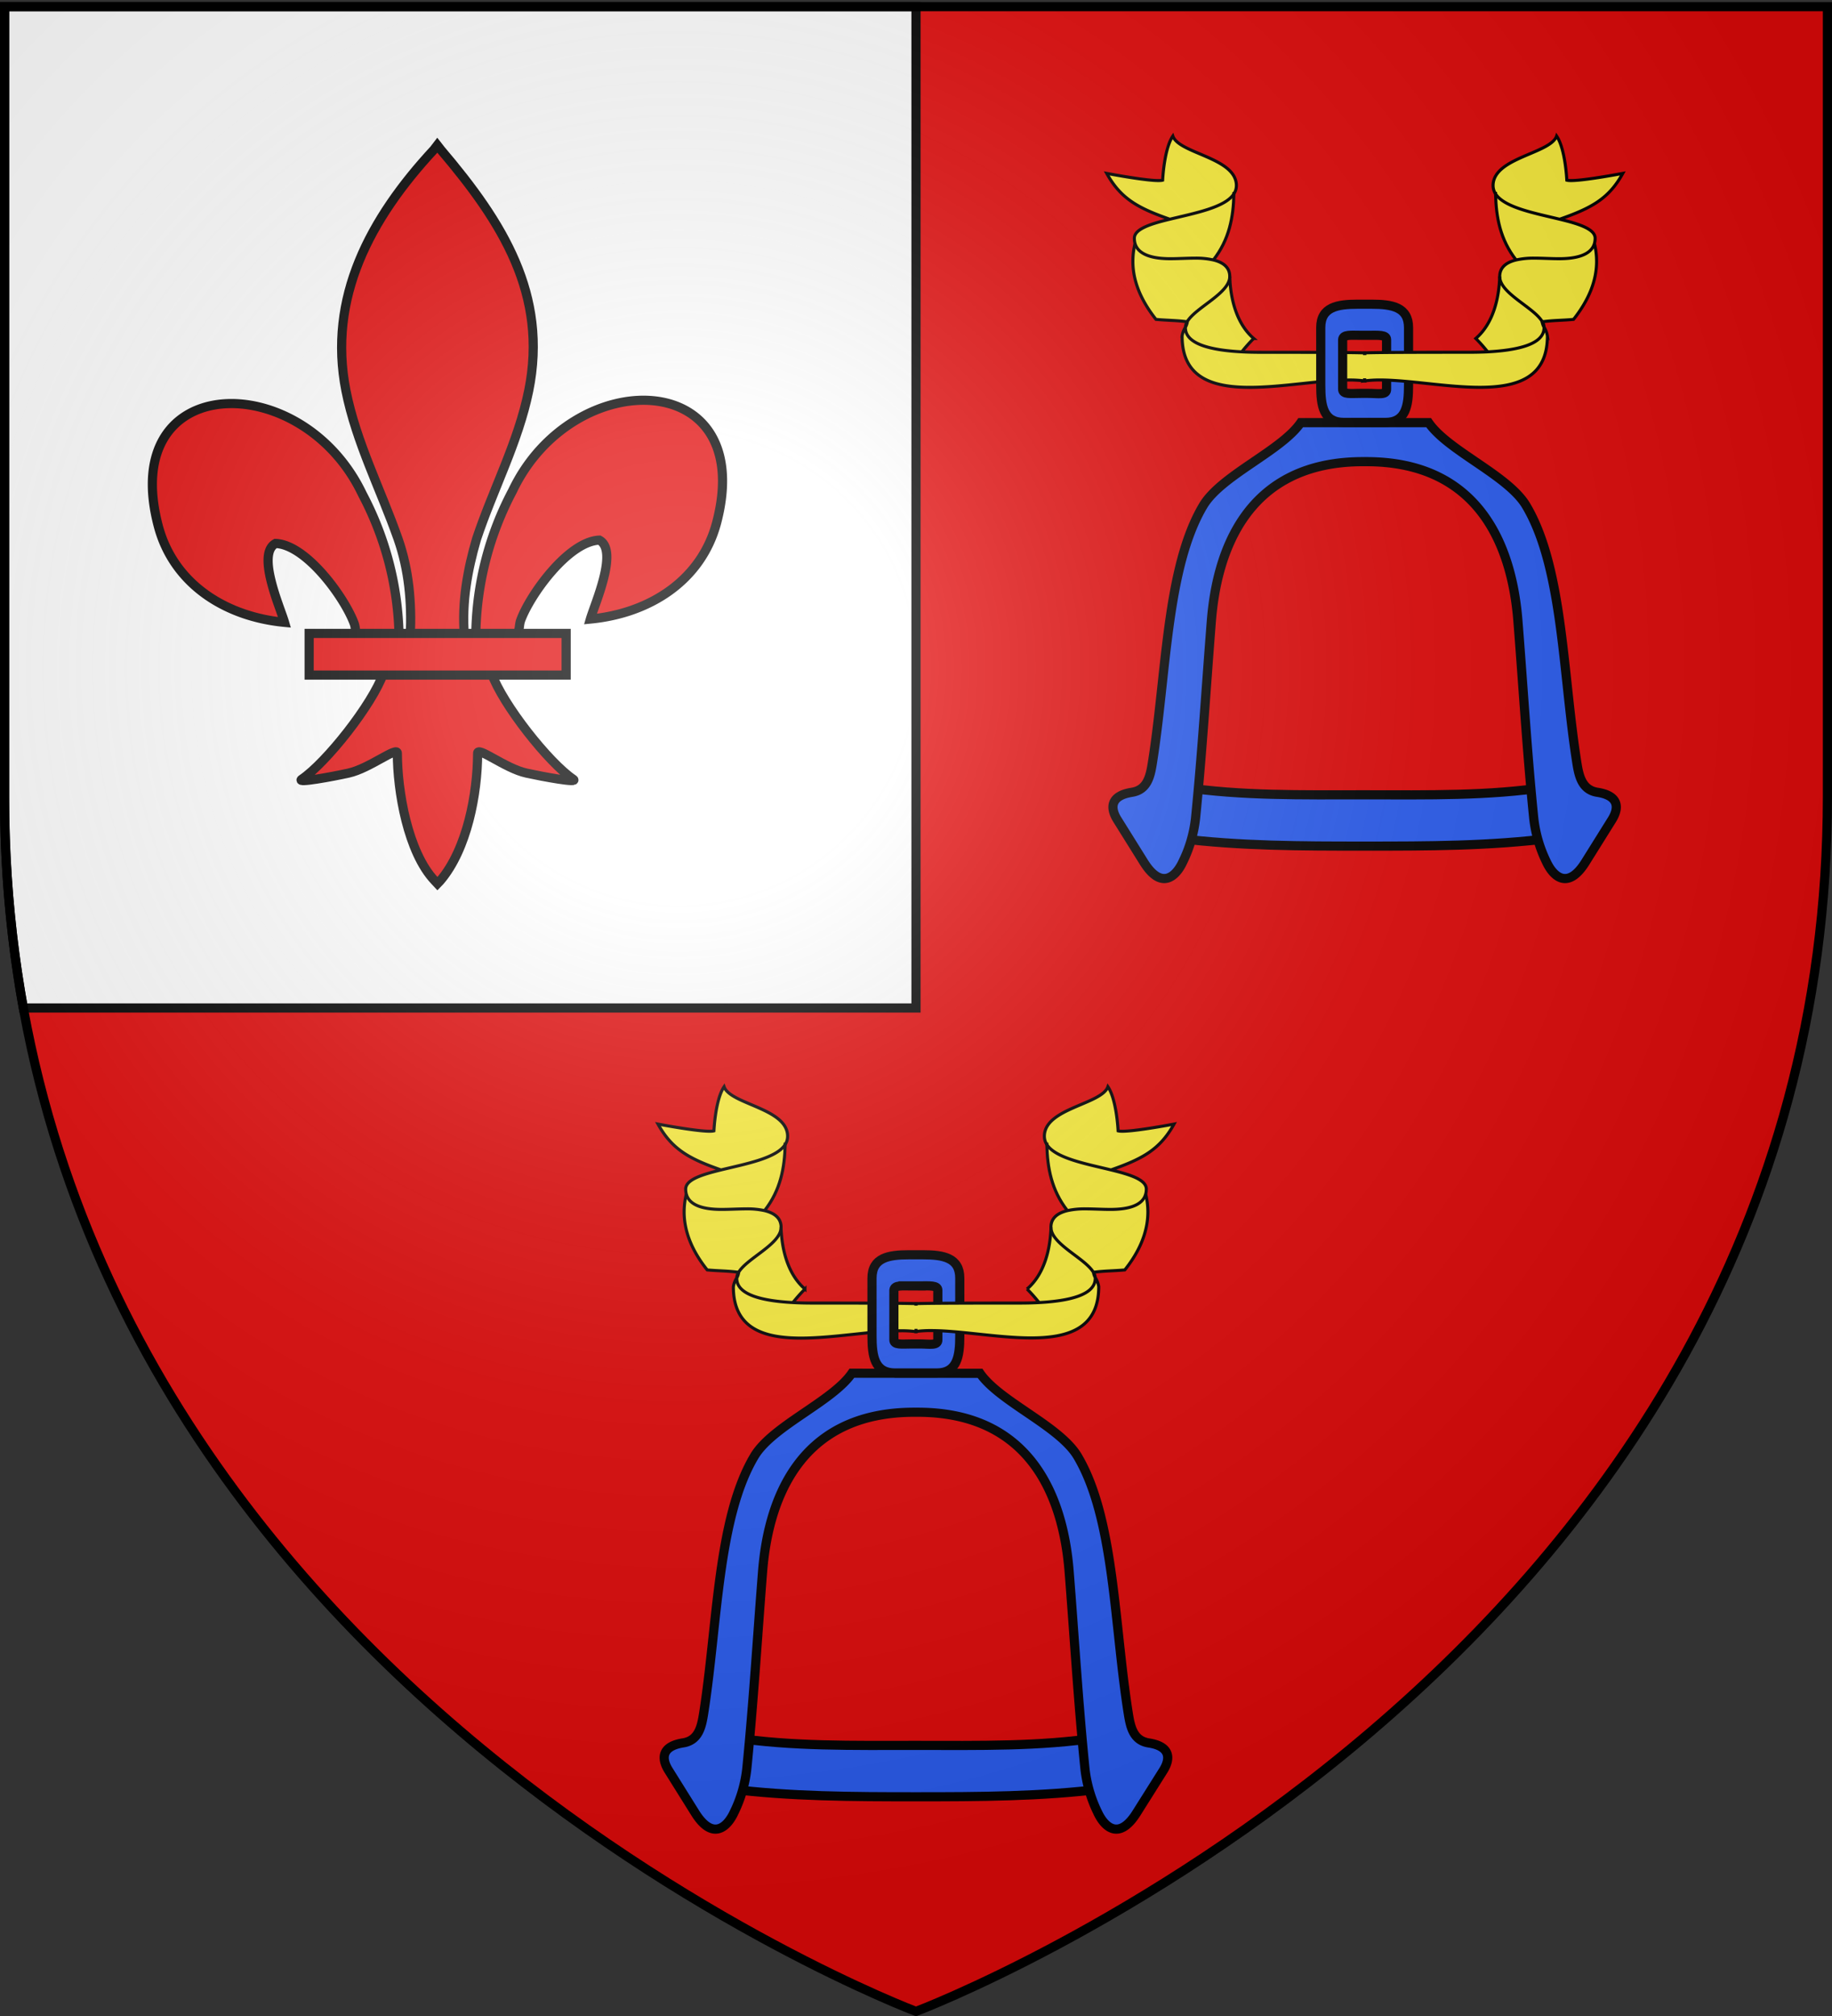
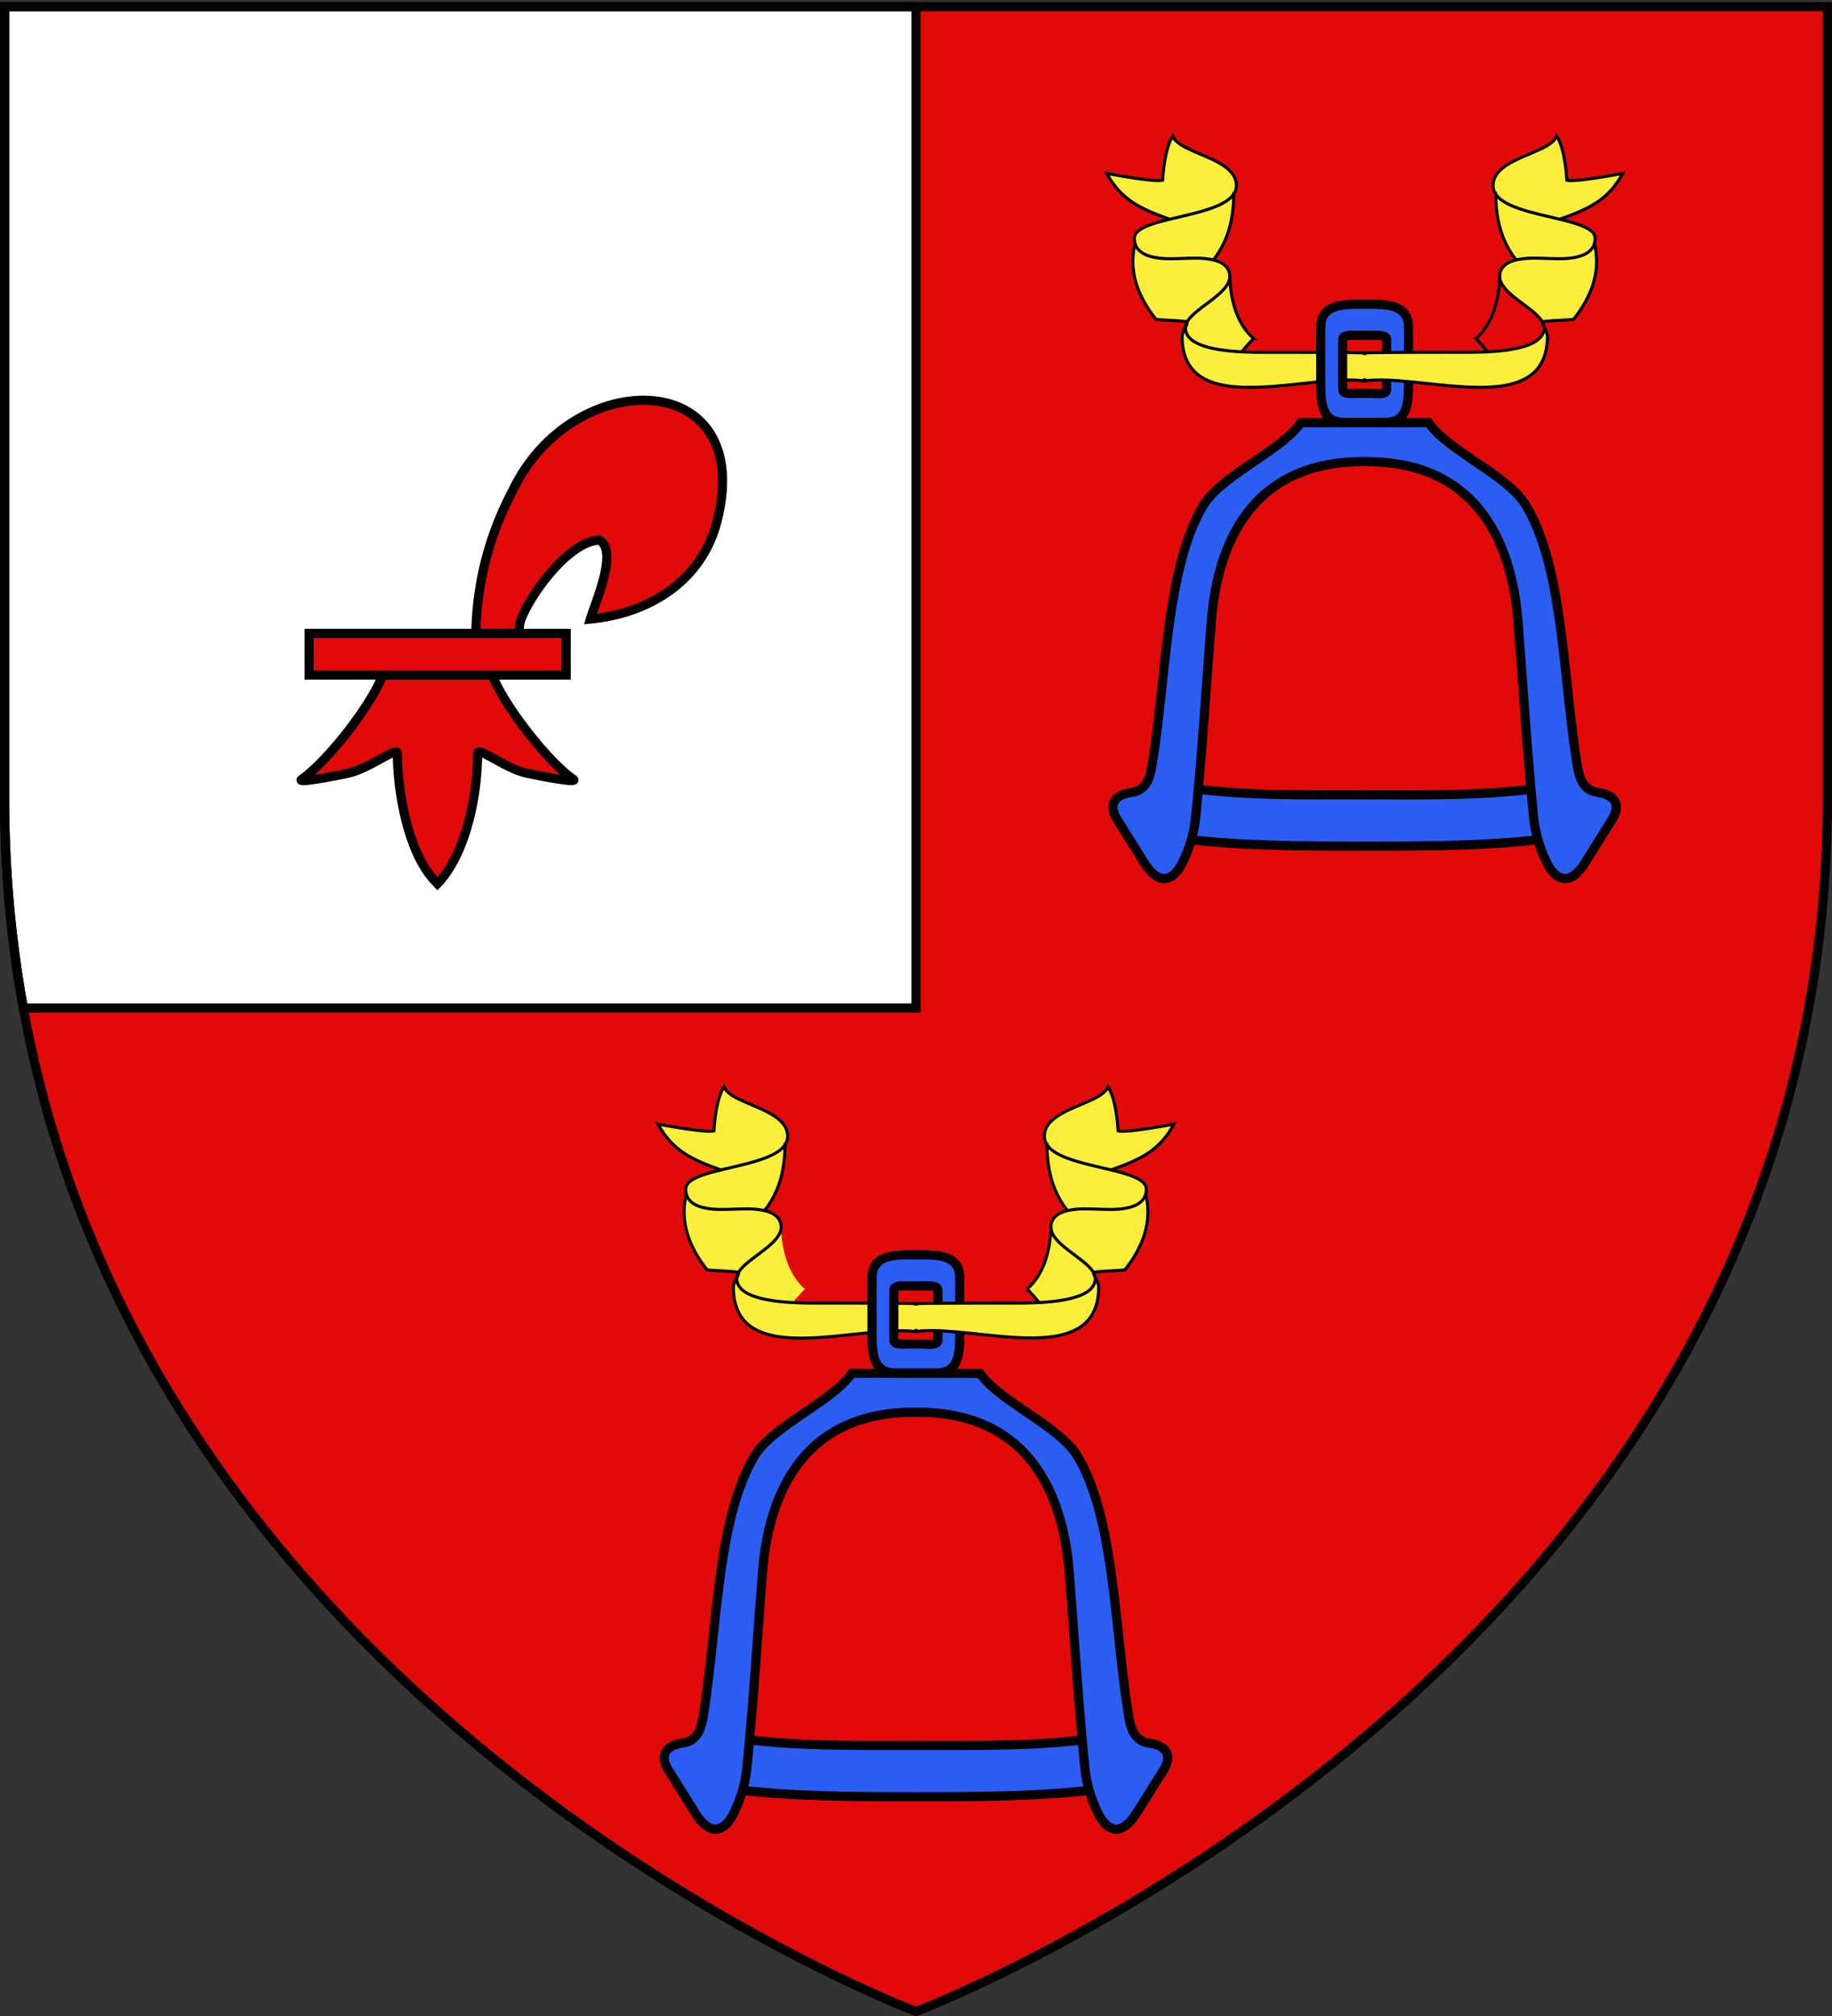
<svg xmlns="http://www.w3.org/2000/svg" id="svg2" viewBox="0 0 600 660.1">
  <rect x="0" y="0" width="600" height="660.1" fill="#333333" stroke="none" />
  <defs>
    <style>.cls-1,.cls-6,.cls-7{fill:#e20909;}.cls-1,.cls-6,.cls-8{fill-rule:evenodd;}.cls-2{fill:#fcef3c;}.cls-3,.cls-9{fill:none;}.cls-3,.cls-4,.cls-5,.cls-6,.cls-7,.cls-9{stroke:#000;}.cls-3,.cls-5,.cls-6,.cls-7{stroke-miterlimit:10;}.cls-4{fill:#2b5df2;stroke-miterlimit:8.62;}.cls-4,.cls-5,.cls-6,.cls-7{stroke-width:3px;}.cls-5{fill:#fff;}.cls-8{fill:url(#Dégradé_sans_nom);}.cls-9{stroke-width:3px;}</style>
    <radialGradient id="Dégradé_sans_nom" cx="-87.02" cy="736.25" r="300" gradientTransform="matrix(1.35, 0, 0, -1.35, 339.79, 1212.7)" gradientUnits="userSpaceOnUse">
      <stop offset="0" stop-color="#fff" stop-opacity="0.31" />
      <stop offset="0.19" stop-color="#fff" stop-opacity="0.25" />
      <stop offset="0.6" stop-color="#6b6b6b" stop-opacity="0.13" />
      <stop offset="1" stop-opacity="0.13" />
    </radialGradient>
  </defs>
  <g id="layer7">
    <path id="path2855" class="cls-1" d="M300,658.5S598.5,546.18,598.5,260.73V2.18H1.5V260.73C1.5,546.18,300,658.5,300,658.5Z" transform="translate(0 0)" />
  </g>
  <path class="cls-2" d="M406.71,115.18c2.09.11,4.26.15,6.4.15,8.58,0,29.22,0,33.78.2l.08,9.16a39.79,39.79,0,0,0-5-.29c-9.47,0-22,2.4-32.72,2.4-12.28,0-22.13-3.17-22.13-16.78a7.37,7.37,0,0,1,1.16-3,.77.77,0,0,0,0,.26C388.22,112.75,396.87,114.67,406.71,115.18Z" transform="translate(0 0)" />
  <path class="cls-2" d="M410.6,110.81a51,51,0,0,0-3.89,4.37c-9.84-.51-18.49-2.43-18.5-7.88a.77.77,0,0,1,0-.26,6.08,6.08,0,0,0,.58-1.73c2.76-4.7,13.94-9.28,13.94-14.8C403,97.74,404.93,106,410.6,110.81Z" transform="translate(0 0)" />
  <path class="cls-2" d="M404.1,63.46c-2.89,4.47-12.85,6.31-21,8.3-10.29-3.62-16-6.65-20.63-15,0,0,15.63,3,18.32,2.23,0,0,.45-10.22,3.34-14.45,2,5.75,20.48,7,20.81,16v.18A4.93,4.93,0,0,1,404.1,63.46Z" transform="translate(0 0)" />
  <path class="cls-2" d="M404.1,63.46c-.15,7.65-1.52,15-6.71,21.64a25.69,25.69,0,0,0-5.88-.6c-2.68,0-5.54.19-8.23.19-4.92,0-10.39-.87-11.55-5a6.42,6.42,0,0,1-.22-1.7c0-3.09,5.25-4.74,11.58-6.28C391.25,69.77,401.21,67.93,404.1,63.46Z" transform="translate(0 0)" />
  <path class="cls-2" d="M397.39,85.1c3,.72,5.37,2.28,5.37,5.41,0,5.52-11.18,10.1-13.94,14.8-3.38-.49-6.82-.45-10.23-.79-4.8-6-7.56-12.34-7.56-19a25,25,0,0,1,.7-5.82c1.16,4.08,6.63,5,11.55,5,2.69,0,5.55-.19,8.23-.19A25.69,25.69,0,0,1,397.39,85.1Z" transform="translate(0 0)" />
  <path class="cls-3" d="M383.09,71.76c-10.29-3.62-16-6.65-20.63-15,0,0,15.63,3,18.32,2.23,0,0,.45-10.22,3.34-14.45,2,5.75,20.48,7,20.81,16v.18a4.93,4.93,0,0,1-.83,2.76c-2.89,4.47-12.85,6.31-21,8.3C376.76,73.3,371.51,75,371.51,78a6.42,6.42,0,0,0,.22,1.7c1.16,4.08,6.63,5,11.55,5,2.69,0,5.55-.19,8.23-.19a25.69,25.69,0,0,1,5.88.6c3,.72,5.37,2.28,5.37,5.41,0,5.52-11.18,10.1-13.94,14.8a4.08,4.08,0,0,0-.58,1.73.77.77,0,0,0,0,.26c0,5.45,8.66,7.37,18.5,7.88,2.09.11,4.26.15,6.4.15,8.58,0,29.22,0,33.78.2l.08,9.16a39.79,39.79,0,0,0-5-.29c-9.47,0-22,2.4-32.72,2.4-12.28,0-22.13-3.17-22.13-16.78a7.37,7.37,0,0,1,1.16-3,6.08,6.08,0,0,0,.58-1.73" transform="translate(0 0)" />
  <path class="cls-3" d="M371.73,79.74a25,25,0,0,0-.7,5.82c0,6.62,2.76,12.94,7.56,19,3.41.34,6.85.3,10.23.79" transform="translate(0 0)" />
  <path class="cls-3" d="M404.11,62.85c0,.2,0,.41,0,.61-.15,7.65-1.52,15-6.71,21.64" transform="translate(0 0)" />
  <path class="cls-3" d="M402.76,90.51c.21,7.23,2.17,15.44,7.84,20.3a51,51,0,0,0-3.89,4.37h0" transform="translate(0 0)" />
  <g id="use10670">
    <g id="g10663">
      <path id="path7177" class="cls-4" d="M386.9,257.63l-1.55,16.77C405.87,277,426.42,277,446.93,277s41.07,0,61.58-2.63L507,257.63c-19.43,3-39.29,2.58-60,2.58S406.34,260.59,386.9,257.63Z" transform="translate(0 0)" />
      <path id="path6659" class="cls-4" d="M426,138.37c-6.35,9.24-26,17.22-31.94,27.16C382,185.8,382.1,220.45,377.4,249.88c-.67,4.19-1.61,8.7-6.67,9.5-7,1.1-7.29,5-4.78,9l8.62,13.81c5.81,9.35,10.57,4.78,12.8,0a43.15,43.15,0,0,0,4.18-14.28c2.17-21.56,3.48-43.13,5.19-64.68,1.69-21.31,10.63-52.39,50.19-52.09,39.57-.3,48.51,30.78,50.2,52.09,1.71,21.55,3,43.12,5.19,64.68a43.36,43.36,0,0,0,4.17,14.28c2.23,4.78,7,9.35,12.8,0l8.63-13.81c2.51-4.05,2.19-7.93-4.79-9-5-.8-6-5.31-6.67-9.5-4.69-29.43-4.55-64.08-16.64-84.35-5.92-9.94-25.58-17.92-31.93-27.16Z" transform="translate(0 0)" />
      <path id="rect7172" class="cls-4" d="M444.67,99.59c-6.72,0-12.11.94-12.11,7.66v18.93c0,6.72.86,12.11,7.58,12.11h13.59c6.71,0,7.58-5.39,7.58-12.11V107.25c0-6.72-5.4-7.66-12.11-7.66Zm1,10.18h2.45c3.3,0,6-.24,6,1.41v16.19c.11,2.09-2.72,1.41-6,1.41h-2.45c-3.31,0-6,.46-5.94-1.41V111.18C439.88,109.42,442.4,109.77,445.71,109.77Z" transform="translate(0 0)" />
    </g>
  </g>
  <path class="cls-2" d="M447,115.53l-.07,9.16a39.41,39.41,0,0,1,5-.29c9.48,0,22,2.4,32.72,2.4,12.28,0,22.13-3.17,22.13-16.78a7.37,7.37,0,0,0-1.16-3,.77.77,0,0,1,0,.26c0,5.45-8.67,7.37-18.5,7.89-2.1.1-4.25.14-6.38.14C472.25,115.33,451.6,115.37,447,115.53Z" transform="translate(0 0)" />
-   <path class="cls-2" d="M483.34,110.81a50.41,50.41,0,0,1,3.88,4.38c9.83-.52,18.49-2.44,18.5-7.89a.77.77,0,0,0,0-.26,5.79,5.79,0,0,1-.58-1.73c-2.74-4.7-13.94-9.28-13.94-14.8C491,97.74,489,106,483.34,110.81Z" transform="translate(0 0)" />
  <path class="cls-2" d="M489.83,63.46c2.89,4.49,12.85,6.31,21,8.3,10.29-3.62,16.05-6.65,20.64-15,0,0-15.64,3-18.33,2.23,0,0-.45-10.22-3.34-14.45-2,5.75-20.48,7-20.81,16v.18A4.93,4.93,0,0,0,489.83,63.46Z" transform="translate(0 0)" />
  <path class="cls-2" d="M489.83,63.46c.15,7.65,1.52,15,6.71,21.64a25.72,25.72,0,0,1,5.89-.6c2.67,0,5.53.19,8.22.19,4.94,0,10.38-.87,11.55-5a6.42,6.42,0,0,0,.22-1.7c0-3.09-5.24-4.74-11.58-6.28C502.68,69.77,492.72,68,489.83,63.46Z" transform="translate(0 0)" />
  <path class="cls-2" d="M496.54,85.1c-3,.72-5.37,2.28-5.37,5.41,0,5.52,11.2,10.1,13.94,14.8h0c3.38-.49,6.81-.45,10.23-.79,4.8-6,7.55-12.34,7.55-19a25,25,0,0,0-.7-5.82c-1.17,4.08-6.61,5-11.55,5-2.69,0-5.55-.19-8.22-.19A25.72,25.72,0,0,0,496.54,85.1Z" transform="translate(0 0)" />
  <path class="cls-3" d="M505.12,105.31a3.81,3.81,0,0,1,.57,1.73.77.77,0,0,1,0,.26c0,5.45-8.67,7.37-18.5,7.89-2.1.1-4.25.14-6.38.14-8.59,0-29.24,0-33.8.2l-.07,9.16a39.41,39.41,0,0,1,5-.29c9.48,0,22,2.4,32.72,2.4,12.28,0,22.13-3.17,22.13-16.78a7.37,7.37,0,0,0-1.16-3,5.79,5.79,0,0,1-.58-1.73" transform="translate(0 0)" />
  <path class="cls-3" d="M510.84,71.76c10.29-3.62,16.05-6.65,20.64-15,0,0-15.64,3-18.33,2.23,0,0-.45-10.22-3.34-14.45-2,5.75-20.48,7-20.81,16v.18a4.93,4.93,0,0,0,.83,2.76c2.89,4.49,12.85,6.31,21,8.3C517.18,73.3,522.42,75,522.42,78a6.42,6.42,0,0,1-.22,1.7c-1.17,4.08-6.61,5-11.55,5-2.69,0-5.55-.19-8.22-.19a25.72,25.72,0,0,0-5.89.6c-3,.72-5.37,2.28-5.37,5.41,0,5.52,11.2,10.1,13.94,14.8" transform="translate(0 0)" />
  <path class="cls-3" d="M522.2,79.74a25,25,0,0,1,.7,5.82c0,6.62-2.75,12.94-7.55,19-3.42.34-6.85.3-10.23.79h0" transform="translate(0 0)" />
  <path class="cls-3" d="M489.82,62.85c0,.2,0,.41,0,.61.15,7.65,1.52,15,6.71,21.64" transform="translate(0 0)" />
  <path class="cls-3" d="M491.17,90.51c-.21,7.23-2.17,15.44-7.83,20.3a50.41,50.41,0,0,1,3.88,4.38" transform="translate(0 0)" />
  <rect class="cls-2" x="445.66" y="116.25" width="2.04" height="7.6" />
  <path class="cls-3" d="M300,2.18V330H7.64C50.23,564.51,300,658.5,300,658.5S598.5,546.18,598.5,260.73V2.18Z" transform="translate(0 0)" />
  <path class="cls-5" d="M300,2.18H1.5V260.73A386.83,386.83,0,0,0,7.64,330H300Z" transform="translate(0 0)" />
  <g id="g1878">
    <path id="path1876" class="cls-6" d="M155.85,206.82a103.15,103.15,0,0,1,12-46.1c19.79-41.62,80.21-40.62,66.89,10.28-4.91,18.75-21.58,29.77-41.39,31.67,1.43-4.95,9.29-22.42,2.95-25.84-10.16.39-22.76,17.93-25.79,26.3-.44,1.2-.32,2.58-.8,3.77" transform="translate(0 0)" />
    <g id="layer2">
      <g id="g13018">
-         <path id="path1902" class="cls-6" d="M130.69,207.9a103.19,103.19,0,0,0-12-46.1c-19.78-41.61-80.21-40.62-66.89,10.28,4.91,18.76,21.58,29.78,41.39,31.67-1.43-4.94-9.29-22.41-2.94-25.83,10.15.38,22.75,17.92,25.78,26.29.44,1.2.32,2.59.81,3.77" transform="translate(0 0)" />
-         <path id="path3734" class="cls-7" d="M142.1,49c-20.84,22.47-34.83,48.45-28.8,78.91,3.33,16.81,11.4,32.38,17.09,48.57,3.55,10.16,4.46,20.77,4,31.45h17.68c-.84-10.75,1-21.18,4-31.45,5.42-16.29,13.67-31.75,17.09-48.57,6.38-31.45-8.61-55.16-28.72-78.81l-1.22-1.56Z" transform="translate(0 0)" />
        <path id="path6395" class="cls-6" d="M125.61,220.35c-3.7,10.36-18.77,29.34-26.77,34.75-2.08,1.4,9.92-.81,15.3-2,7-1.54,16.2-9.05,16-6.4,0,12.13,3.39,32.38,12.29,41.69l.84.9.87-.9c8.89-10.37,12.24-28.61,12.29-41.69-.22-2.65,8.94,4.86,16,6.4,5.37,1.18,17.37,3.39,15.3,2-8-5.41-23.07-24.39-26.77-34.75Z" transform="translate(0 0)" />
        <rect id="rect4623" class="cls-7" x="101.25" y="207.37" width="84.17" height="13.64" />
      </g>
    </g>
  </g>
  <path class="cls-2" d="M263.63,422a52.9,52.9,0,0,0-3.9,4.38c-9.82-.51-18.46-2.44-18.48-7.89a.83.83,0,0,1,0-.27,5.73,5.73,0,0,0,.58-1.72c2.76-4.68,13.94-9.26,13.94-14.79C256,408.93,258,417.16,263.63,422Z" transform="translate(0 0)" />
  <path class="cls-2" d="M257.14,374.66c-2.89,4.48-12.85,6.3-21,8.29-10.29-3.61-16-6.65-20.63-15,0,0,15.63,3,18.33,2.22,0,0,.44-10.21,3.33-14.45,2,5.76,20.47,7,20.8,16v.2A5,5,0,0,1,257.14,374.66Z" transform="translate(0 0)" />
  <path class="cls-2" d="M257.14,374.66c-.15,7.65-1.52,15-6.71,21.63a25.71,25.71,0,0,0-5.89-.59c-2.68,0-5.53.18-8.24.18-4.92,0-10.36-.87-11.53-4.95a6.42,6.42,0,0,1-.22-1.7c0-3.08,5.24-4.73,11.57-6.28C244.29,381,254.25,379.14,257.14,374.66Z" transform="translate(0 0)" />
  <path class="cls-2" d="M250.43,396.29c3,.74,5.37,2.3,5.37,5.42,0,5.53-11.18,10.11-13.94,14.79-3.39-.49-6.82-.45-10.24-.78-4.8-6-7.56-12.34-7.56-19a25,25,0,0,1,.71-5.82c1.17,4.08,6.61,4.95,11.53,4.95,2.71,0,5.56-.18,8.24-.18A25.71,25.71,0,0,1,250.43,396.29Z" transform="translate(0 0)" />
  <path class="cls-2" d="M240.1,421.21a7.41,7.41,0,0,1,1.18-3,.83.83,0,0,0,0,.27c0,5.45,8.66,7.38,18.48,7.89,2.12.12,4.27.16,6.4.16,8.59,0,29.24,0,33.79.19l.08,9.17a36.06,36.06,0,0,0-5-.29c-9.48,0-22,2.4-32.72,2.4C250,438,240.1,434.83,240.1,421.21Z" transform="translate(0 0)" />
  <path class="cls-3" d="M236.12,383c-10.29-3.61-16-6.65-20.63-15,0,0,15.63,3,18.33,2.22,0,0,.44-10.21,3.33-14.45,2,5.76,20.47,7,20.8,16v.2a5,5,0,0,1-.81,2.75c-2.89,4.48-12.85,6.3-21,8.29-6.33,1.55-11.57,3.2-11.57,6.28a6.42,6.42,0,0,0,.22,1.7c1.17,4.08,6.61,4.95,11.53,4.95,2.71,0,5.56-.18,8.24-.18a25.71,25.71,0,0,1,5.89.59c3,.74,5.37,2.3,5.37,5.42,0,5.53-11.18,10.11-13.94,14.79a4,4,0,0,0-.58,1.72.83.83,0,0,0,0,.27c0,5.45,8.66,7.38,18.48,7.89,2.12.12,4.27.16,6.4.16,8.59,0,29.24,0,33.79.19l.08,9.17a36.06,36.06,0,0,0-5-.29c-9.48,0-22,2.4-32.72,2.4-12.28,0-22.15-3.18-22.15-16.8a7.41,7.41,0,0,1,1.18-3,5.73,5.73,0,0,0,.58-1.72" transform="translate(0 0)" />
  <path class="cls-3" d="M224.77,390.93a25,25,0,0,0-.71,5.82c0,6.63,2.76,13,7.56,19,3.42.33,6.85.29,10.24.78" transform="translate(0 0)" />
  <path class="cls-3" d="M257.15,374.06c0,.2,0,.4,0,.6-.15,7.65-1.52,15-6.71,21.63" transform="translate(0 0)" />
-   <path class="cls-3" d="M255.8,401.71c.2,7.22,2.17,15.45,7.83,20.29a52.9,52.9,0,0,0-3.9,4.38" transform="translate(0 0)" />
  <g id="use10670-2" data-name="use10670">
    <g id="g10663-2" data-name="g10663">
      <path id="path7177-2" data-name="path7177" class="cls-4" d="M239.94,568.83l-1.55,16.77c20.51,2.58,41.06,2.63,61.58,2.63s41.07-.05,61.58-2.63L360,568.83c-19.44,3-39.3,2.58-60,2.58S259.37,571.79,239.94,568.83Z" transform="translate(0 0)" />
      <path id="path6659-2" data-name="path6659" class="cls-4" d="M279,449.57c-6.34,9.24-26,17.22-31.93,27.15-12.09,20.28-12,54.93-16.64,84.36-.67,4.19-1.62,8.7-6.67,9.5-7,1.1-7.3,5-4.79,9l8.63,13.81c5.8,9.35,10.57,4.78,12.8,0a43.37,43.37,0,0,0,4.18-14.29c2.16-21.55,3.47-43.12,5.18-64.68,1.69-21.3,10.64-52.38,50.2-52.08,39.56-.3,48.5,30.78,50.19,52.08,1.71,21.56,3,43.13,5.19,64.68a43.37,43.37,0,0,0,4.18,14.29c2.23,4.78,7,9.35,12.8,0L381,579.61c2.52-4.05,2.2-7.93-4.78-9-5.06-.8-6-5.31-6.67-9.5-4.7-29.43-4.56-64.08-16.64-84.36-5.92-9.93-25.59-17.91-31.94-27.15Z" transform="translate(0 0)" />
      <path id="rect7172-2" data-name="rect7172" class="cls-4" d="M297.7,410.79c-6.71,0-12.11.94-12.11,7.66v18.93c0,6.72.87,12.11,7.58,12.11h13.59c6.72,0,7.58-5.39,7.58-12.11V418.45c0-6.72-5.39-7.66-12.11-7.66Zm1,10.18h2.45c3.31,0,6-.24,6,1.41v16.19c.11,2.09-2.71,1.41-6,1.41h-2.45c-3.3,0-6.05.46-5.94-1.41V422.38C292.91,420.62,295.44,421,298.74,421Z" transform="translate(0 0)" />
    </g>
  </g>
  <path class="cls-2" d="M336.37,422a51.55,51.55,0,0,1,3.89,4.38c9.83-.51,18.47-2.44,18.49-7.89a1,1,0,0,0,0-.29,5.9,5.9,0,0,1-.58-1.7c-2.76-4.68-13.93-9.26-13.93-14.79C344,408.93,342,417.16,336.37,422Z" transform="translate(0 0)" />
  <path class="cls-2" d="M342.86,374.66c.16,7.65,1.52,15,6.7,21.63a25.74,25.74,0,0,1,5.9-.59c2.68,0,5.54.18,8.23.18,4.92,0,10.37-.87,11.53-4.95a6,6,0,0,0,.23-1.7c0-3.08-5.24-4.73-11.57-6.28C355.71,381,345.75,379.14,342.86,374.66Z" transform="translate(0 0)" />
  <path class="cls-2" d="M349.56,396.29c-3,.74-5.35,2.3-5.35,5.42,0,5.53,11.17,10.11,13.93,14.79,3.39-.49,6.83-.45,10.24-.78,4.8-6,7.56-12.34,7.56-19a24.52,24.52,0,0,0-.72-5.82c-1.16,4.08-6.61,4.95-11.53,4.95-2.69,0-5.55-.18-8.23-.18A25.74,25.74,0,0,0,349.56,396.29Z" transform="translate(0 0)" />
  <path class="cls-2" d="M358.75,418.49c0,5.45-8.66,7.38-18.49,7.89-2.11.12-4.26.16-6.4.16-8.58,0-29.23,0-33.78.19L300,435.9a36.12,36.12,0,0,1,5-.29c9.47,0,22,2.4,32.7,2.4,12.3,0,22.15-3.18,22.15-16.8a7.67,7.67,0,0,0-1.17-3A1,1,0,0,1,358.75,418.49Z" transform="translate(0 0)" />
  <path class="cls-2" d="M362.85,355.72c-2,5.76-20.48,7-20.81,16v.2a5,5,0,0,0,.82,2.75c2.89,4.48,12.85,6.3,21,8.29,10.29-3.61,16-6.65,20.63-15,0,0-15.63,3-18.32,2.22C366.19,370.17,365.74,360,362.85,355.72Z" transform="translate(0 0)" />
  <path class="cls-3" d="M363.88,383c10.29-3.61,16-6.65,20.63-15,0,0-15.63,3-18.32,2.22,0,0-.45-10.21-3.34-14.45-2,5.76-20.48,7-20.81,16v.2a5,5,0,0,0,.82,2.75c2.89,4.48,12.85,6.3,21,8.29,6.33,1.55,11.57,3.2,11.57,6.28a6,6,0,0,1-.23,1.7c-1.16,4.08-6.61,4.95-11.53,4.95-2.69,0-5.55-.18-8.23-.18a25.74,25.74,0,0,0-5.9.59c-3,.74-5.35,2.3-5.35,5.42,0,5.53,11.17,10.11,13.93,14.79a4,4,0,0,1,.58,1.7,1,1,0,0,1,0,.29c0,5.45-8.66,7.38-18.49,7.89-2.11.12-4.26.16-6.4.16-8.58,0-29.23,0-33.78.19L300,435.9a36.12,36.12,0,0,1,5-.29c9.47,0,22,2.4,32.7,2.4,12.3,0,22.15-3.18,22.15-16.8a7.67,7.67,0,0,0-1.17-3,5.9,5.9,0,0,1-.58-1.7" transform="translate(0 0)" />
  <path class="cls-3" d="M375.22,390.93a24.52,24.52,0,0,1,.72,5.82c0,6.63-2.76,13-7.56,19-3.41.33-6.85.29-10.24.78" transform="translate(0 0)" />
  <path class="cls-3" d="M342.85,374.06c0,.2,0,.4,0,.6.16,7.65,1.52,15,6.7,21.63" transform="translate(0 0)" />
  <path class="cls-3" d="M344.21,401.71c-.21,7.22-2.17,15.45-7.84,20.29a51.55,51.55,0,0,1,3.89,4.38" transform="translate(0 0)" />
  <rect class="cls-2" x="298.69" y="427.45" width="2.04" height="7.6" />
  <g id="layer1">
    <g id="layer2-2" data-name="layer2">
-       <path id="path2875" class="cls-8" d="M300,658.5S598.5,546.18,598.5,260.73V2.18H1.5V260.73C1.5,546.18,300,658.5,300,658.5Z" transform="translate(0 0)" />
-     </g>
+       </g>
    <g id="g8503">
      <path id="path1411" class="cls-9" d="M300,658.5S1.5,546.18,1.5,260.73V2.18h597V260.73C598.5,546.18,300,658.5,300,658.5Z" transform="translate(0 0)" />
    </g>
  </g>
</svg>